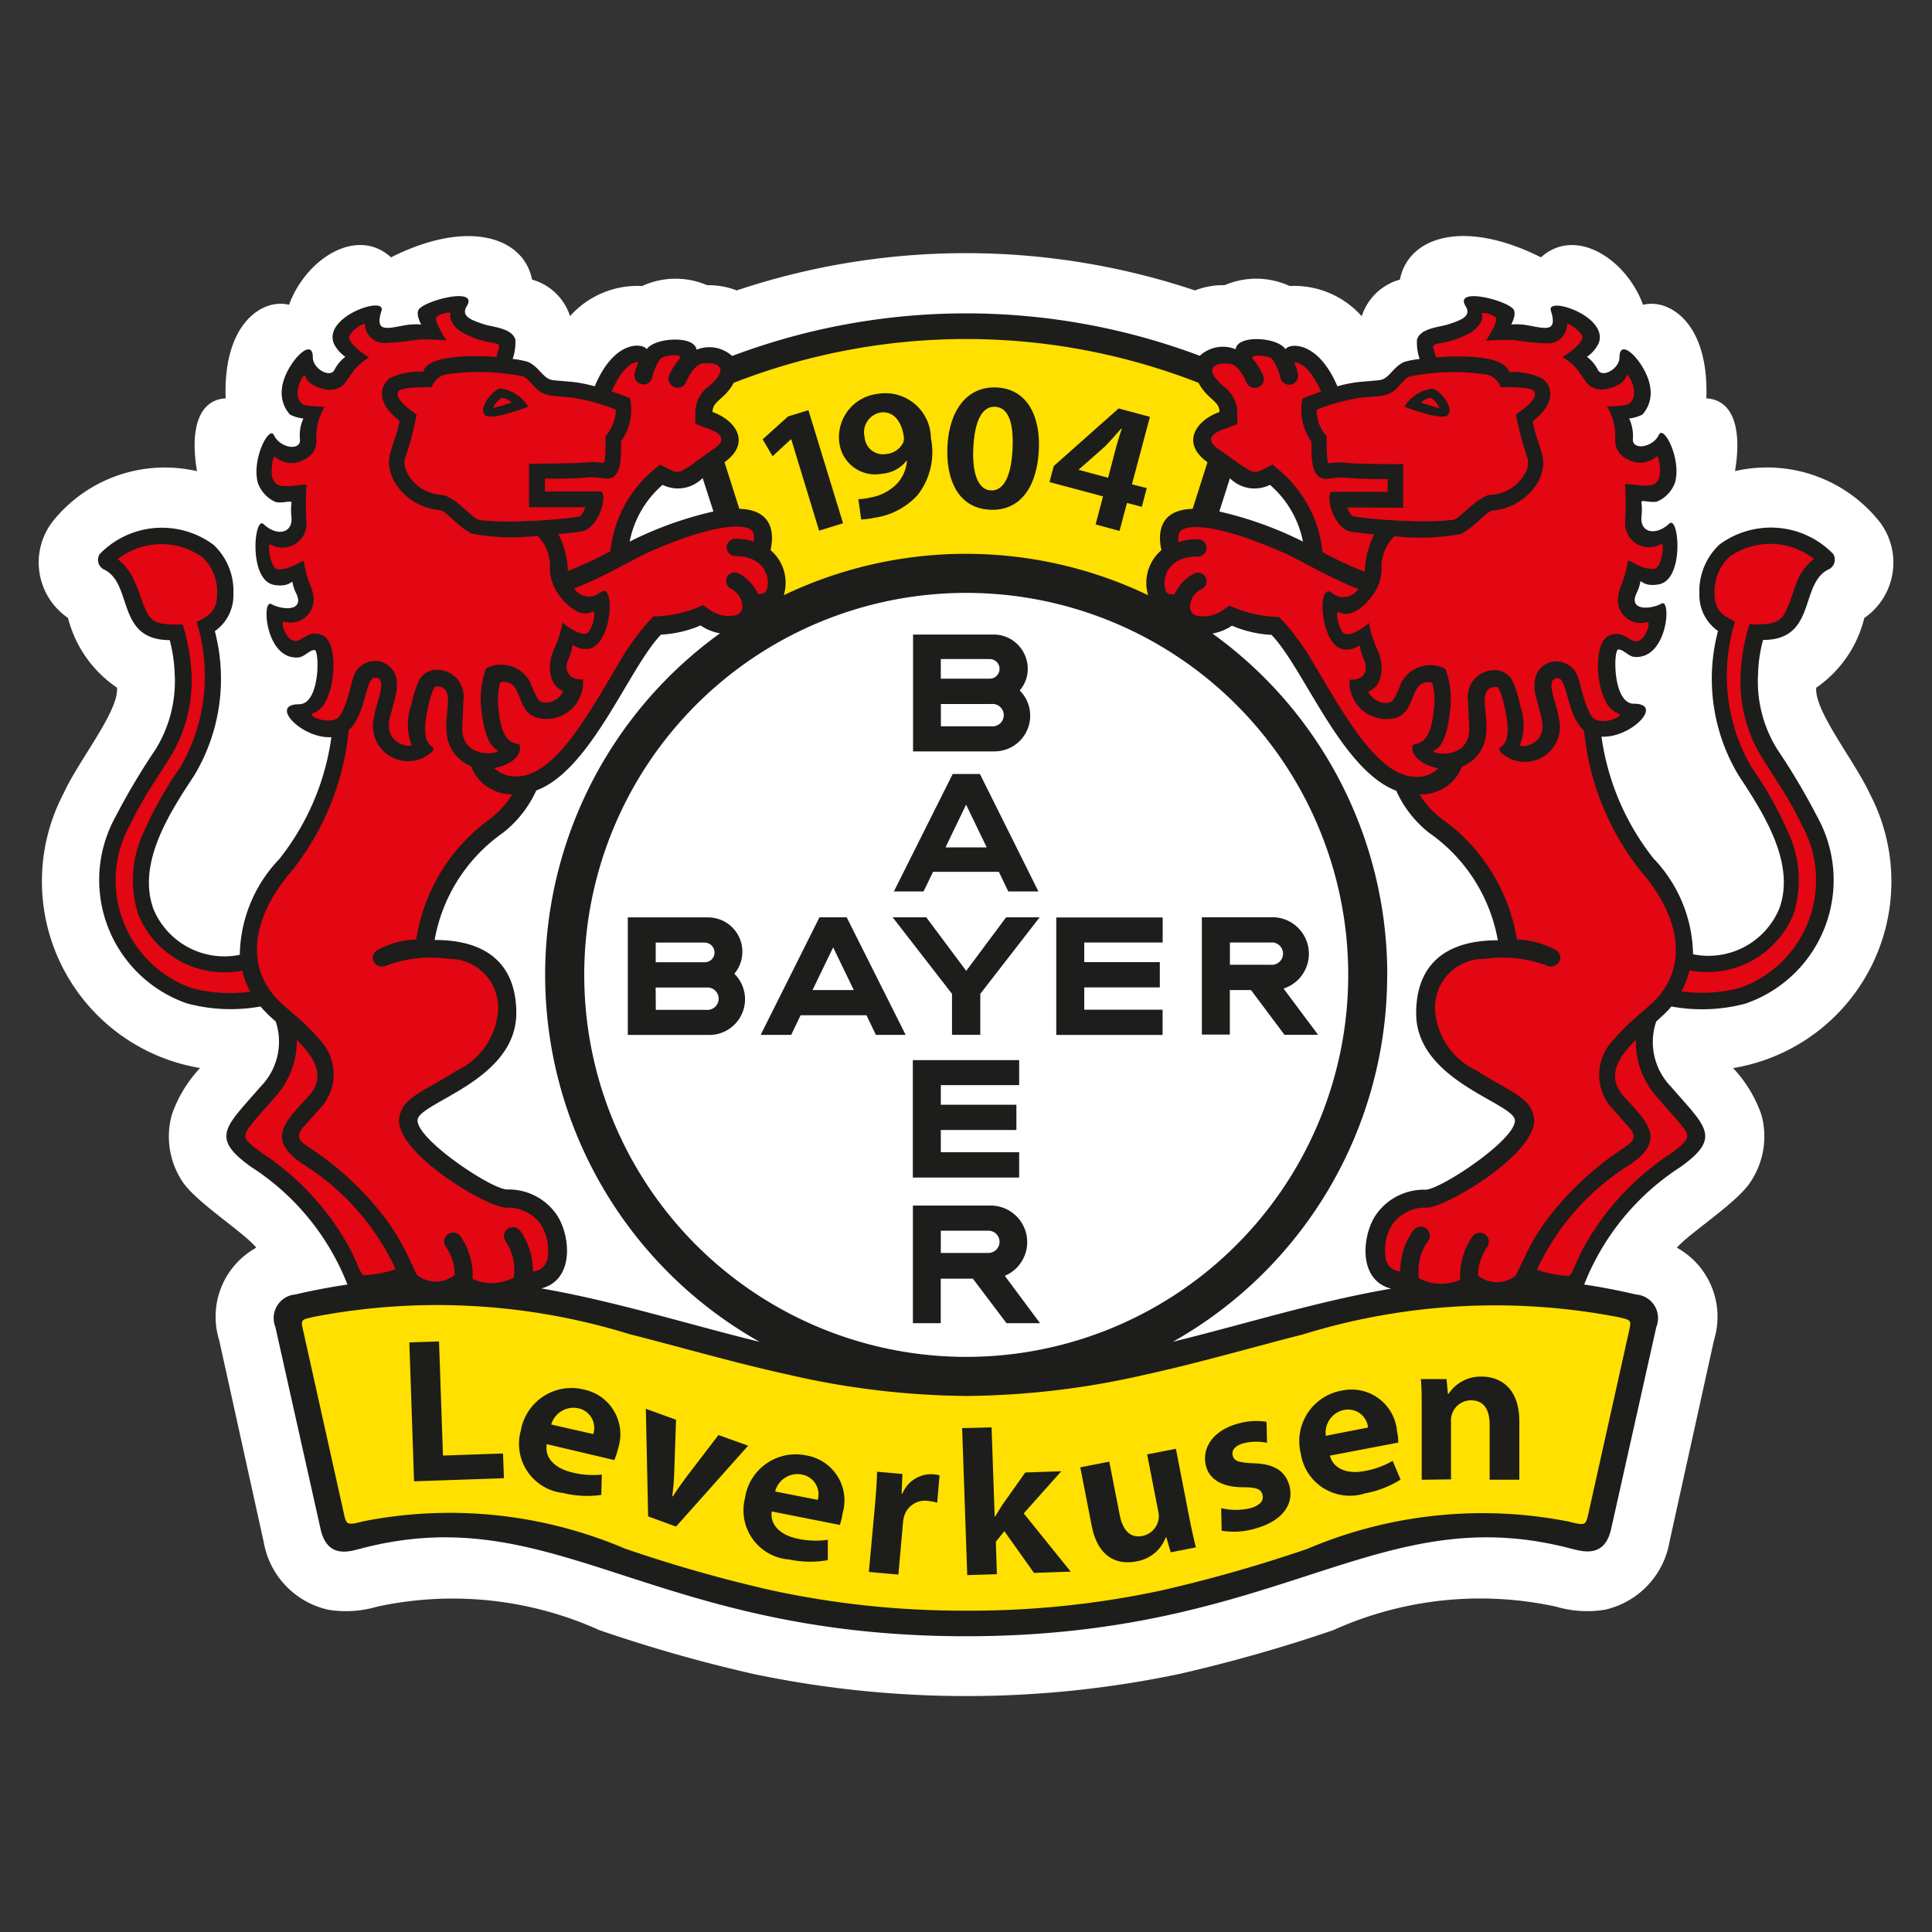
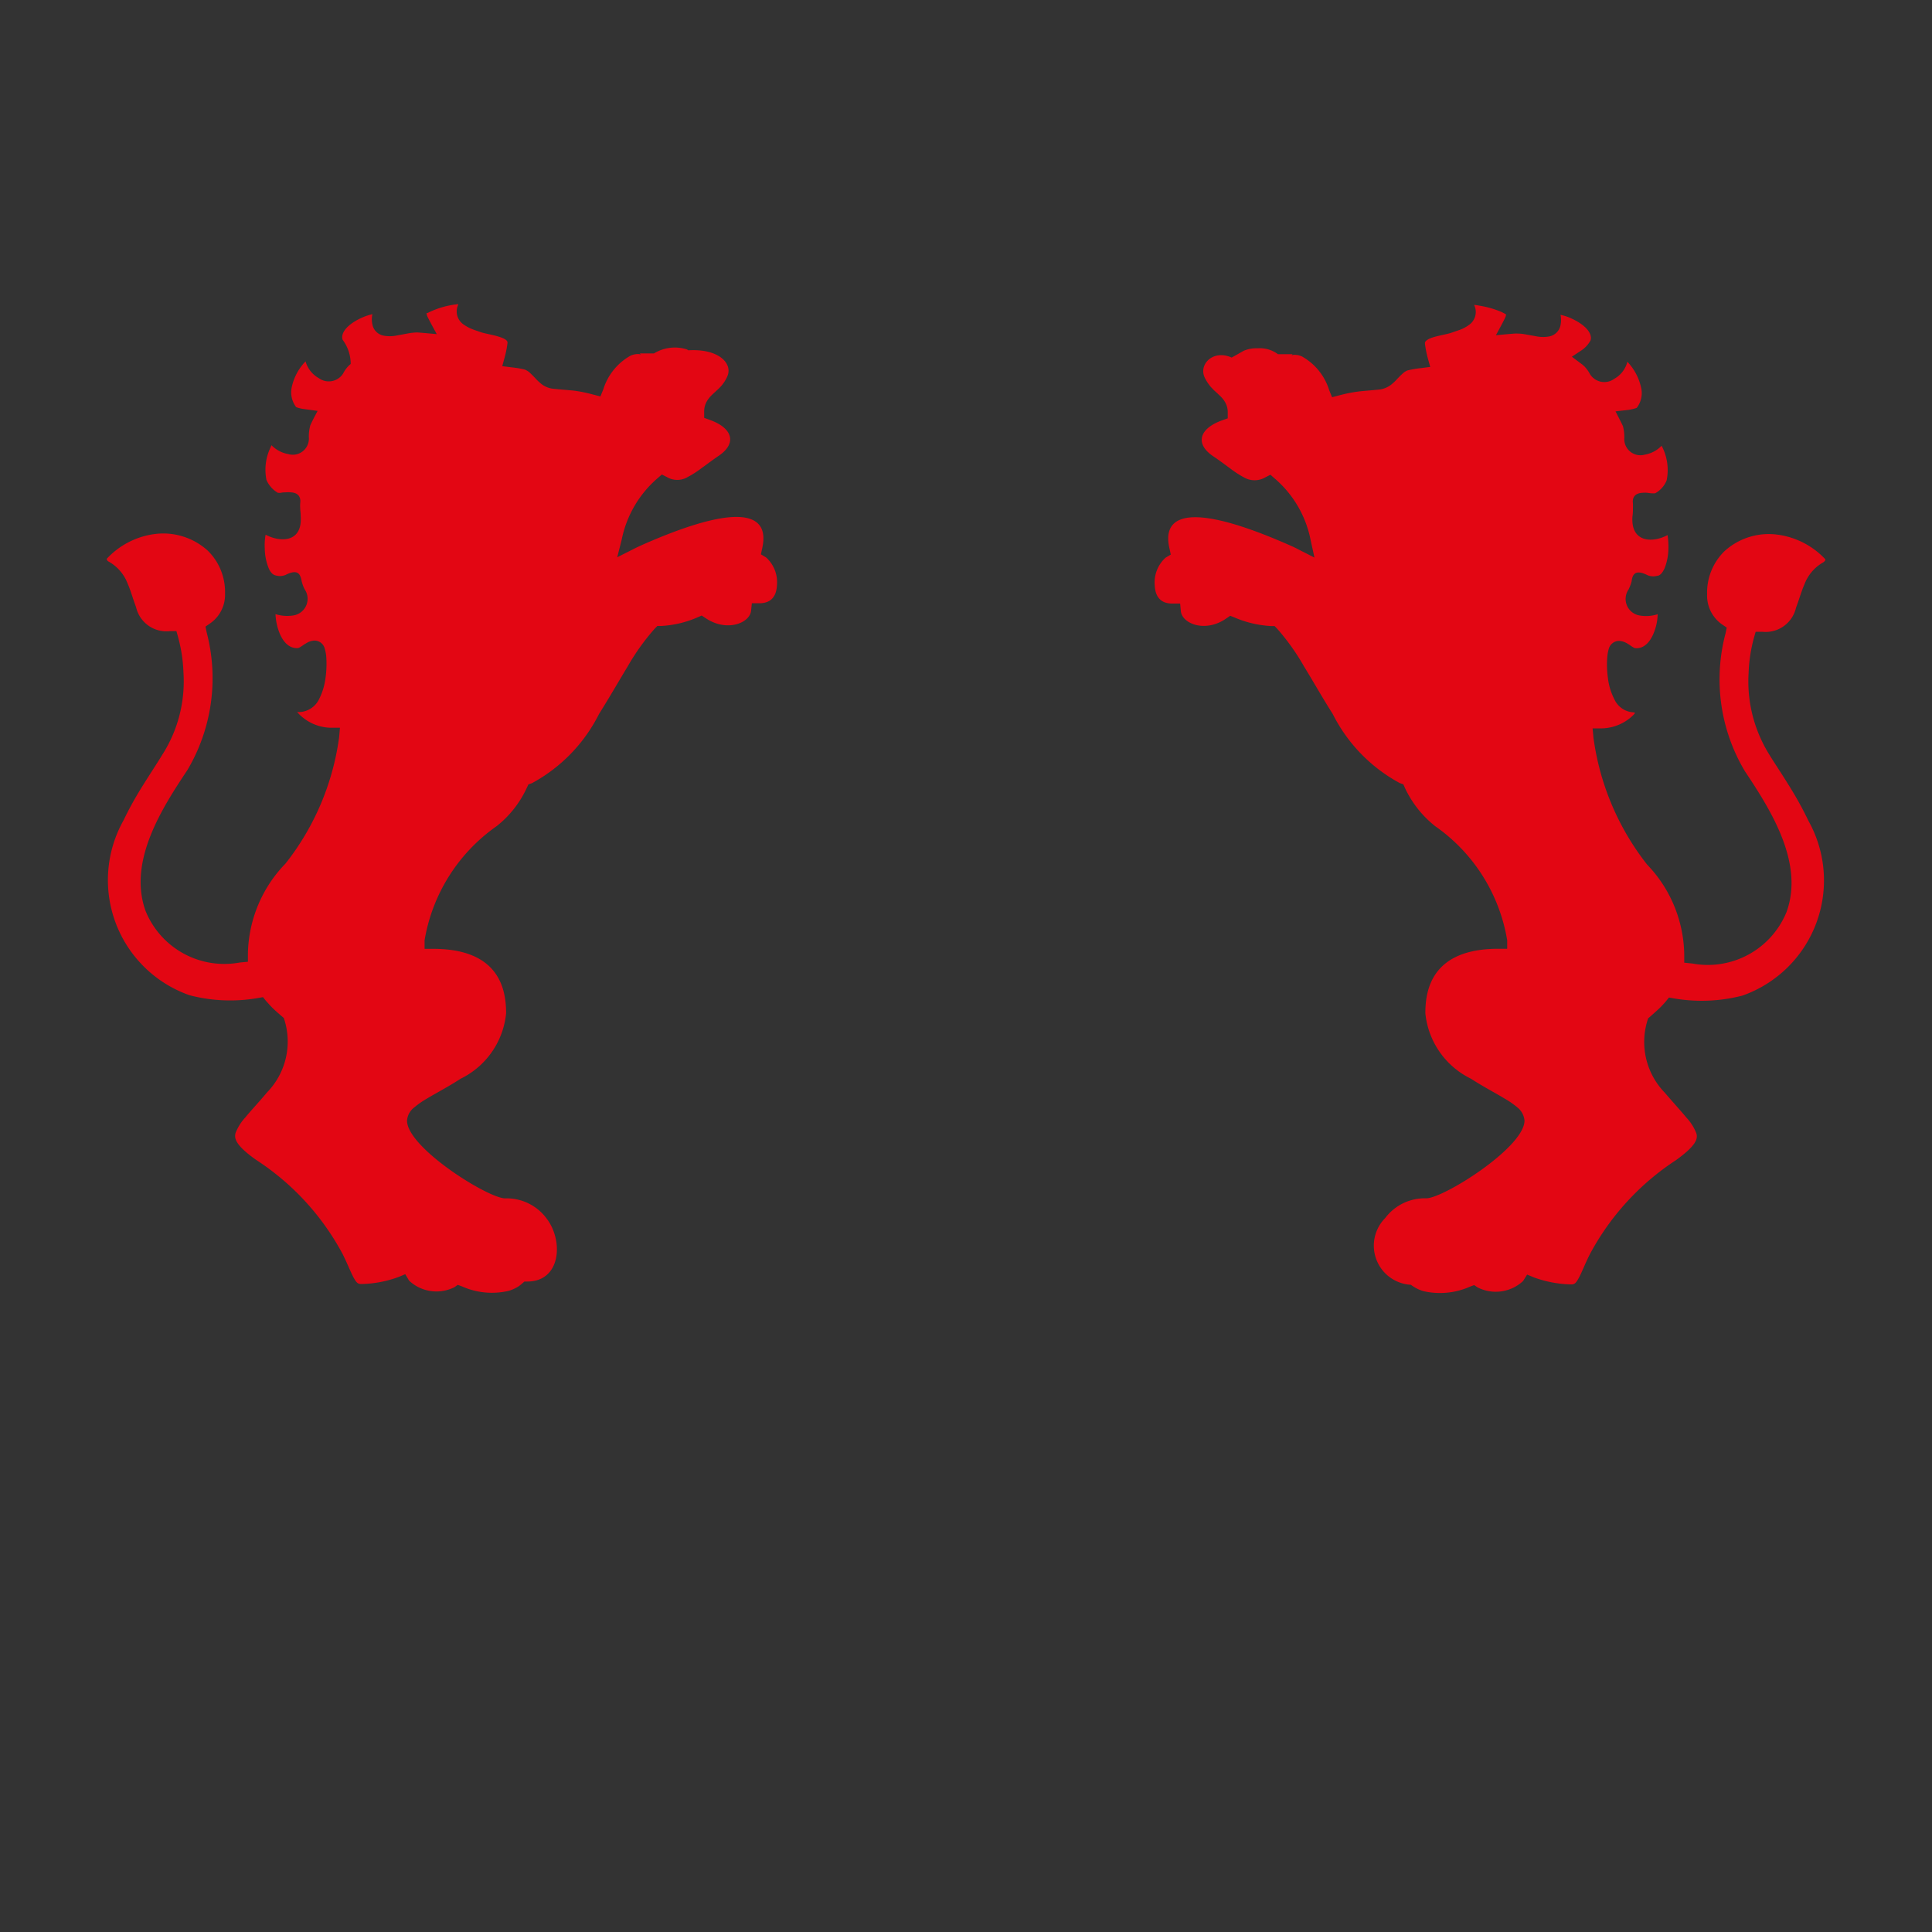
<svg xmlns="http://www.w3.org/2000/svg" data-name="Grafik" width="25" height="25" viewBox="0 0 25 25">
  <rect x="0" y="0" width="25" height="25" fill="#333333" stroke="none" />
  <defs>
    <clipPath>
      <path d="M46.279 6.352v3.654c.153.065.365.17.515.242l-.009-.051c0-.569.167-.492.549-.656.096-.041.125-.22.279-.233.262-.004.523.044.767.14a.34.34 0 01.163.222c.038.102.229.177.274.298a.522.522 0 01-.251.65c-.159.02-.32.024-.479.011v.278a.973.973 0 000 .108l.117.036c1.462.381 2.896.862 4.292 1.438a.034.034 0 010 .034.039.039 0 01-.028.02c-.087.009-2.326-.506-2.75-.584-.479-.088-.863-.166-1.463-.256v.034c0 .192-.042.192-.204.25l.005.036c.336.045.667.123.988.233.154.103.517-.025.767.32a.803.803 0 010 .555c-.107.146-.218.082-.364.104-.089.012-.133.096-.207.139a.557.557 0 01-.253.025c-.192 0-.253-.168-.384-.261-.065-.045-.143-.015-.215-.034-.108-.029-.179-.152-.274-.202a.334.334 0 00-.241.013c-.534.137-1.1.058-1.577-.22l.012 2.213c-.013.266-.09.524-.224.754a6.544 6.544 0 01-5.562 2.981h-.037a6.52 6.52 0 01-5.562-2.948 1.744 1.744 0 01-.224-.787l.012-2.213a2.095 2.095 0 01-1.577.22.324.324 0 00-.241-.013c-.096.05-.165.174-.273.202-.072.018-.15-.011-.215.034-.135.096-.197.265-.384.261a.586.586 0 01-.253-.025c-.073-.038-.118-.128-.207-.139-.147-.021-.258.042-.364-.104a.803.803 0 010-.555c.253-.345.616-.218.767-.32.321-.11.652-.188.988-.233v-.036c-.163-.056-.205-.055-.204-.25v-.034c-.605.09-.982.168-1.463.257-.423.078-2.663.593-2.75.584 0 0-.049-.011-.025-.055a33.127 33.127 0 014.293-1.438c.038-.01.117-.036.117-.036a.99.99 0 000-.109c-.006-.079 0-.199 0-.277-.16.012-.32.008-.479-.012a.522.522 0 01-.25-.651c.044-.121.234-.197.273-.297a.342.342 0 01.163-.222c.244-.096.505-.143.767-.139.153.013.183.192.278.232.384.164.552.087.549.656l-.008.052c.15-.073.362-.177.514-.243V6.351h11.555z" fill="none" />
    </clipPath>
    <clipPath>
      <path d="M43.229 15.395l.2.348-.133.09-.447-1.528-.108-.192-.499.339.315.543.179-.123-.2-.347.132-.096.446 1.529.107.192.499-.339-.314-.543-.177.127zm1.746-1.482l-.633-.433-.156.268.178.121.043-.075.511.351-.088.152-1.202-.823.088-.153.242.166.113-.192-.184-.127a.276.276 0 00-.297-.017.335.335 0 00-.016.558l1.086.745c.087.063.204.07.297.016a.332.332 0 00.017-.557zm-3.032 1.604l-.176-.628.158-.053.176.628-.158.053zm.182-.762a.203.203 0 00-.192-.154c-.02 0-.04.004-.058.011l-.372.124.535 1.904v.012l.202-.067-.238-.848.169-.057a.202.202 0 00.118-.106.233.233 0 00.014-.166l-.178-.653zm1.028-.999l-.15.162 1.291 1.414.008.009.15-.162-1.29-1.414-.009-.009zm-2.973 1.197l-.169 1.557a.216.216 0 00.175.242l.384.05.024-.228-.374-.048.073-.653.279.036.024-.228-.282-.036.072-.652.375.048.024-.228-.384-.05a.195.195 0 00-.148.045.23.23 0 00-.075.146h.002zm-.607-.437l-.602 1.894.555.208.192-.605-.2-.075-.123.384-.156-.059.532-1.676-.198-.071zm1.448.277l.16 1.997.21-.02-.159-1.997-.211.02z" fill="none" />
    </clipPath>
    <clipPath>
      <path d="M35.526 15.376l.006.01a5.736 5.736 0 004.973 2.646 5.732 5.732 0 004.973-2.643l.006-.01v-.01c.197-.352.281-.755.242-1.156v-1.714h-.303v1.711c.04.346-.03.695-.2.998a5.443 5.443 0 01-4.717 2.504 5.442 5.442 0 01-4.722-2.5 1.646 1.646 0 01-.2-.998v-1.715h-.303v1.715c-.04.401.043.804.239 1.156l.008.006z" fill="none" />
    </clipPath>
    <clipPath>
      <path fill="none" d="M35.45 10.562v-3.4h10.725v3.403l.17.09V6.967H35.28v3.686l.17-.091z" />
    </clipPath>
    <clipPath>
      <path fill="none" d="M35.28 7.582v2.456l.303-.123V7.844h9.844v2.075l.303.121V7.582H35.28z" />
    </clipPath>
    <clipPath>
      <path d="M46.174 12.499v1.64c.041.398-.048.799-.253 1.142l-.007.012-.007.011a5.977 5.977 0 01-5.095 2.558 5.98 5.98 0 01-5.096-2.559l-.007-.011-.007-.011a1.85 1.85 0 01-.253-1.142V12.5h-.171v1.639c-.041.428.057.858.277 1.227l.01.016.01.015a6.145 6.145 0 005.237 2.634 6.147 6.147 0 005.236-2.634l.011-.015.01-.016a2.02 2.02 0 00.276-1.227V12.5h-.171z" fill="none" />
    </clipPath>
    <clipPath>
-       <path d="M40.431 8.196c.343-.001.683.07.996.208-.031.143-.084.28-.156.407a5.56 5.56 0 00-1.175-.014l-.514-.447c.272-.101.559-.153.849-.153z" fill="none" />
-     </clipPath>
+       </clipPath>
    <clipPath>
      <path d="M43.251 12.656c-.224-.039-.432-.114-.654-.157a2.636 2.636 0 00-.159.065 3.19 3.19 0 01-.892.479 4.309 4.309 0 01-2.678.051 3.523 3.523 0 01-.515-.206 3.348 3.348 0 002.163.832h.096a.058.058 0 00.026.005 4.06 4.06 0 001.562-.306 2.467 2.467 0 001.042-.755l.028-.009h-.019z" fill="none" />
    </clipPath>
    <clipPath>
      <path d="M40.813 11.302c.147.211.325.434.447.582.143-.171.256-.366.335-.575.123-.16.275-.295.448-.399a7.849 7.849 0 00-.681-.255 5.13 5.13 0 00-.549.647z" fill="none" />
    </clipPath>
    <clipPath>
      <path d="M38.971 8.811a2.218 2.218 0 00-.615.555l.107.059.072-.061a5.16 5.16 0 01.435-.553z" fill="none" />
    </clipPath>
    <clipPath>
-       <path d="M40.197 10.903a7.9 7.9 0 00-.492-.863s-.53.305-.725.436c0 0-.007.09-.012.233.119.26.176.538.326.938.038.033.07.071.096.114.105.038.225.081.361.123-.004 0 .331-.689.447-.981z" fill="none" />
-     </clipPath>
+       </clipPath>
    <clipPath>
      <path d="M40.038 12.536l1.164-.037.225.756c-.3.202-.626.361-.969.474a2.254 2.254 0 01-.876-.431l.456-.76z" fill="none" />
    </clipPath>
    <clipPath>
      <path d="M38.561 11.884c-.076.027-.149.053-.192.065h-.015a1.6 1.6 0 00.257.317c.091.087.191.163.298.228a.374.374 0 00.059-.046s-.257-.324-.408-.565z" fill="none" />
    </clipPath>
    <clipPath>
      <path d="M38.283 11.916c-.039.006-.096.018-.127 0s.011-.073.026-.106a.195.195 0 01.15-.058.04.04 0 01.015.036.152.152 0 01-.064.127zm-1.312.537a.037.037 0 01-.032-.024c.029-.105.088-.251.006-.357l-.119-.25c.011-.035.05-.04.08-.051.025 0 .047.019.052.043l.139.318a.34.34 0 01-.126.32zm-2.699-.081l-.502.126a.048.048 0 01-.036-.016.085.085 0 01.046-.057c.128-.035.255-.045.384-.07.056-.011.112-.017.169-.019l-.059.036zm3.644-1.941c-.492.07-1.512.211-1.512.211l.069-.032 1.474-.233a.063.063 0 01.044.01c.01.035-.054.041-.075.044zm-1.706-.264a.362.362 0 01.096-.078c.041.01.084.01.125 0 .202-.066.411-.109.622-.128.006.028-.04.032-.059.037-.256.069-.524.128-.783.177v-.01zm3.121 1.8a1.816 1.816 0 01-.278-.303c-.034-.037-.082-.064-.113-.096s-.153-.298-.175-.346l-.029-.014c-.24.012-.479.015-.72.021a2.273 2.273 0 01-.34.011c-.016 0-.019-.013-.016-.027.227-.075.642.044.8-.161.021-.027.017-.075.057-.085a.19.19 0 00.131.028l.02-.028a1.005 1.005 0 00-.173-.419 3.364 3.364 0 00-.745-.694c-.096-.047-.215-.212-.252-.153 0 .02-.009.039-.024.053-.096.018-.091-.155-.217-.228a.64.64 0 00-.438-.083c-.183.049-.359.12-.526.211l-1.075.525c-.169.082-.339.173-.513.246-.041.017-.096.024-.119.071-.013.075.02.15.082.192.111.072.281-.017.384-.059l.017.011c-.078.096-.166.096-.278.121-.088.018-.177.064-.266.088-.121.034-.239.07-.358.107-.05.015-.132.027-.119.096-.017.039-.062.034-.096.04-.39.069-.782.165-1.17.246-.243.05-.484.107-.724.168-.802.202-1.604.397-2.397.635a4.482 4.482 0 00-.525.174c.05.011 1.3-.321 1.485-.364 1.166-.276 2.349-.479 3.531-.68a78.496 78.496 0 013.385-.479c.192-.024.394-.053.59-.071.127-.011.148.031.235.111 0 .054-.234.039-.288.045a.018.018 0 010-.025.326.326 0 00.104-.067l-.013-.028c-.41.034-.825.108-1.231.17-.624.096-1.247.183-1.872.288-.417.072-.829.175-1.247.253v.014c.753-.078 1.496-.253 2.246-.356v.02c-.181.055-.37.082-.554.126-.85.197-1.707.362-2.558.559l.452-.058c.058.034-.014.096.015.163.051.121.149.007.16.068a.179.179 0 01-.055.115c-.342.039-.678.134-1.02.175v.028h.214l.023.018c0 .052-.077.034-.111.04-.121.022-.241.05-.361.072-.268.049-.231.247-.418.293a.097.097 0 00-.046.031c0 .073.096-.035.128.034-.019.075-.062.146-.031.224.009.03.032.055.061.067.161.044.224-.236.325-.288.082-.045.183.056.288 0l.18-.096c.058-.03.145-.181.238-.163.072.014.096.121.217.13.194.02.389.018.582-.005.383-.046.75-.184 1.068-.402-.03-.084-.292-.009-.356 0 .059-.121-.021-.176.044-.205l.269-.025c.079-.007.159-.029.241-.037.082-.009.167 0 .246-.015.049-.007.129-.021.154-.067-.007-.038-.035-.087-.008-.124s.126-.054.178-.072c.069-.024.127-.076.199-.096.082.024.01.147.105.173s.303-.087.361-.017c0 .037-.026.096.011.123.058.045.129.054.192.112.075.076.179.218.147.329-.033.111-.314.245-.417.181-.069-.043-.063-.139-.16-.11-.114.034-.231.041-.345.073-.106.02-.21.048-.312.084-.013.007-.035.028-.021.043.183.023.369.019.551-.012.034-.008.07 0 .096.024.052.059-.066.075-.031.129a.26.26 0 00.252.08c.151-.039.298-.091.44-.154.044-.019.096-.049.137-.063.109-.035.229.022.304-.096a.756.756 0 00.16-.362c0-.106-.069-.174-.108-.266a1.55 1.55 0 01-.082-.228.693.693 0 01.09-.183l.479-.058a.06.06 0 01.038.028c.02.096-.126.203-.177.269-.02.024-.059.088-.05.121.018.053.096-.028.105.033.008.042-.096.109-.082.192s.013.161.082.192c.115.053.125-.038.178-.04.02 0 .053.012.077.012a.807.807 0 00.207-.04c.212-.088.43-.158.654-.208.128.017.199.232.594.244l.02-.031c-.133-.126-.232-.042-.371-.315a.897.897 0 00-.159-.213.025.025 0 010-.017c.003-.006.008-.009.014-.011.238.081.273.444.629.416l.018-.02c-.024-.045-.094-.058-.129-.081h.007zm-3.283.32c.046.005.051-.05.096-.06.078.056.073.151.15.203.049 0 .098-.01.144-.028a.093.093 0 00.062-.078c-.015-.059-.052-.112-.064-.175-.034-.096-.154-.033-.23-.033a.47.47 0 01-.226-.028.089.089 0 00-.047.031.108.108 0 000 .096.153.153 0 00.109.072h.007zm8.756-2.11c-.26-.049-.528-.109-.783-.178-.019-.006-.065-.009-.059-.037.214.018.425.061.629.128a.24.24 0 00.125 0c.036.02.068.047.096.078l-.007.011zm-1.696.254c-.02 0-.084-.009-.074-.044a.072.072 0 01.043-.01l1.474.233.069.031s-1.019-.14-1.512-.21zm.951 1.384a.054.054 0 01.052-.042c.031.01.07.014.081.05l-.119.248c-.082.105-.023.251 0 .357a.033.033 0 01-.031.024.346.346 0 01-.127-.319l.144-.317zm2.803.538c.126.025.252.035.384.071.023.011.04.031.046.056a.042.042 0 01-.036.016l-.517-.125-.057-.036c.058.002.116.008.174.018h.007zm-4.001-.442c-.032.024-.087.011-.127 0a.154.154 0 01-.064-.131.041.041 0 01.016-.036.182.182 0 01.149.057c.008.039.037.075.019.111h.007zm8.499.223c-.792-.238-1.594-.433-2.397-.635-.241-.06-.479-.118-.724-.168-.389-.081-.781-.177-1.171-.246-.035-.006-.081 0-.096-.04.013-.071-.069-.082-.119-.096-.119-.037-.237-.074-.358-.107-.088-.024-.177-.07-.266-.088-.112-.022-.2-.024-.279-.121l.018-.01c.106.04.276.129.384.058a.183.183 0 00.082-.192c-.018-.047-.078-.053-.118-.071-.174-.072-.344-.164-.514-.246-.361-.174-.721-.348-1.079-.524a2.371 2.371 0 00-.526-.211.645.645 0 00-.438.082c-.127.075-.123.247-.217.229a.072.072 0 01-.023-.053c-.038-.058-.157.105-.253.152a3.37 3.37 0 00-.745.695 1.063 1.063 0 00-.175.419l.021.028a.189.189 0 00.131-.028c.039.01.035.058.057.085.156.205.575.086.8.16 0 .014 0 .026-.016.028a2.27 2.27 0 01-.34-.011c-.241-.006-.479-.009-.721-.022l-.028.015a4.809 4.809 0 01-.175.346c-.021.022-.08.061-.114.096-.08.112-.174.214-.278.304-.035.024-.105.036-.121.075l.018.02c.355.028.391-.335.629-.416a.016.016 0 01.013.011.022.022 0 010 .016.88.88 0 00-.16.214c-.138.273-.238.192-.371.316l.021.03c.393-.011.465-.226.593-.244.224.049.443.119.655.208a.767.767 0 00.206.04c.025 0 .057-.013.078-.012.052 0 .062.096.177.04.069-.032.075-.128.082-.192.008-.063-.09-.145-.082-.192.011-.06.088.02.105-.033.011-.033-.03-.096-.05-.122-.052-.064-.199-.175-.177-.268a.06.06 0 01.038-.028l.479.058c.039.056.07.118.09.183a1.674 1.674 0 01-.082.228c-.039.096-.109.159-.108.266a.767.767 0 00.16.361c.075.121.192.063.304.096.045.014.096.044.137.063.142.063.289.115.44.154a.257.257 0 00.253-.081c.035-.053-.082-.069-.031-.128a.097.097 0 01.096-.024c.182.031.368.035.551.012.015-.015-.007-.036-.02-.043a2.053 2.053 0 00-.309-.077c-.114-.032-.232-.039-.345-.073-.096-.029-.091.067-.16.11-.105.064-.384-.064-.418-.181-.035-.117.073-.253.148-.329.058-.059.13-.067.192-.112.036-.029.011-.085.011-.123.057-.07.273.041.361.017.087-.024.025-.149.105-.173.072.019.128.07.199.096.053.018.144.028.178.072.035.044 0 .085-.008.124.025.046.105.06.154.067.08.012.166.007.246.015.081.009.162.031.241.037l.269.025c.064.03-.015.083.044.205-.064-.009-.326-.085-.356 0 .318.218.685.356 1.068.402.193.022.388.024.582.005.119-.01.144-.116.217-.13.096-.018.174.126.238.163s.12.067.18.096c.105.058.206-.043.288 0 .096.056.164.336.324.288a.105.105 0 00.062-.068c.032-.078-.012-.149-.031-.223.03-.069.132.038.128-.035a.114.114 0 00-.047-.031c-.186-.046-.15-.244-.417-.293-.12-.022-.241-.051-.362-.072-.034-.007-.111.011-.11-.04l.023-.018.214-.005-.005-.028c-.342-.041-.678-.136-1.02-.175a.195.195 0 01-.055-.115c.01-.061.109.052.16-.068.03-.07-.042-.129.015-.163.151.018.301.036.451.058-.85-.198-1.707-.362-2.557-.559-.184-.043-.373-.071-.554-.126v-.02c.75.102 1.492.278 2.245.356v-.017c-.416-.078-.829-.18-1.247-.254a61.617 61.617 0 00-1.871-.288c-.408-.061-.82-.135-1.232-.17l-.012.028a.296.296 0 00.103.067.02.02 0 010 .025c-.053-.006-.288.009-.288-.045.087-.081.108-.121.235-.111.197.018.394.046.59.071 1.129.141 2.264.288 3.385.479 1.182.199 2.365.404 3.531.68.185.043 1.438.375 1.485.364-.034-.028-.446-.145-.524-.169h.007zm-1.906.509a.152.152 0 00-.11.105.615.615 0 00.041.151c.035.046.116.031.165.051.011 0 .02-.012.025-.02-.027-.103.012-.251-.12-.288zm-.347-.09c.043.105.201.082.192.035s-.19-.061-.199-.035h.007zm-17.189 0c-.009-.026-.178 0-.192.035s.141.07.185-.035h.007zm.863-2.125c.16-.028.328-.055.479-.096.059-.078.175-.054.258-.081.07.026-.179.218-.209.257a.746.746 0 00-.096.211.29.29 0 00.149.288c.084.035.178.03.258-.012.074-.027.298-.085.32-.163-.021-.057-.4.01-.479-.04-.035-.024.018-.079.029-.105.05-.122.458-.406.487-.517.06-.236-.352-.288-.505-.315-.032-.007-.223-.043-.192-.096 0-.006.074-.07.096-.096l-.018-.02a4.297 4.297 0 00-.56.121.069.069 0 00-.035.04c.043.067-.023.13-.008.199.011.047.192.035.105.123l-.139.018c-.062-.027.018-.088-.055-.104-.058.021-.149.038-.177.096a.213.213 0 00.008.192.279.279 0 00.281.102h.004zm14.736.257c.011.027.064.082.029.106-.075.05-.454-.017-.479.04.021.077.246.136.319.163.08.042.174.046.258.012a.289.289 0 00.15-.288.757.757 0 00-.096-.213c-.03-.038-.278-.23-.208-.256.083.026.199 0 .257.081.16.04.322.072.485.096a.286.286 0 00.281-.096.216.216 0 00.008-.192c-.03-.059-.121-.077-.178-.096-.072.014.009.077-.054.103l-.139-.017c-.088-.088.096-.077.105-.124.015-.068-.052-.131-.008-.198a.065.065 0 00-.036-.04 4.453 4.453 0 00-.559-.121l-.018.02c.017.024.09.086.096.096.029.051-.164.086-.192.096-.154.032-.566.08-.505.316.03.111.438.395.488.517l-.003-.006zm-2.476 1.403a.484.484 0 01-.226.028c-.075 0-.192-.065-.229.033-.013.062-.05.115-.064.176a.097.097 0 00.061.078.42.42 0 00.145.028c.077-.053.072-.148.149-.203.041.011.046.065.096.06a.15.15 0 00.116-.076.108.108 0 000-.096.08.08 0 00-.047-.027zm-13.478.556c-.131.035-.096.183-.121.288 0 .007.015.022.025.019.049-.019.128-.005.165-.05a.718.718 0 00.041-.151.15.15 0 00-.11-.106z" fill="none" />
    </clipPath>
    <clipPath>
      <path d="M42.646 10.04l.08-.114c-.012-.019.012-.01 0-.007l.011-.013a5.007 5.007 0 00-.17-.479c.038.2.063.407.08.614z" fill="none" />
    </clipPath>
    <clipPath>
      <path d="M37.52 13.452l-.524.272-.108-.115h.007l.524-.272.107.115h-.006zm.183-.096l-.233-.247-1.576.829.127.134.697-.362.096.104-.575.298a.292.292 0 00-.096.089l.131.14.009-.013a.224.224 0 01.084-.086l.519-.27c.076-.038.107-.077.103-.121.019.007.04.01.06.01.037 0 .073-.01.105-.028l.492-.257a.156.156 0 00.085-.101.123.123 0 00-.035-.115l.006-.003z" fill="none" />
    </clipPath>
    <clipPath>
      <path d="M38.491 14.968l-.096-.079.31-.332.096.079-.31.332zm-.103.12l-.314.336-.107-.085.317-.34.107.086-.004.004zm.582-.462a.137.137 0 00-.054-.096l-.231-.184-.945 1.011.231.183a.166.166 0 00.222-.014l.288-.304c.045-.048.059-.087.044-.127h.019a.126.126 0 00.096-.047l.294-.316a.132.132 0 00.036-.105z" fill="none" />
    </clipPath>
  </defs>
  <g data-name="Grafik">
    <g data-name="Vordergrund">
-       <path d="M7.375 4.092a1.17 1.17 0 01.934-.391c.266-.122.571-.126.84-.011.131-.002.262.021.384.068a9.356 9.356 0 015.93 0c.122-.047.253-.071.384-.068.269-.115.575-.112.841.011a1.17 1.17 0 01.933.391.72.72 0 01.494-.474c.106-.548.817-.794 1.825-.288.449-.406 1.107.026 1.321.614.33-.084.855.224.819 1.211.335.017.466.37.371.941a1.858 1.858 0 011.88.668.871.871 0 01-.207 1.233 1.54 1.54 0 01-.622.902c-.027.301.495.944.691 1.368a2.447 2.447 0 01-1.767 3.554c.164.174.289.38.367.606.08.291.031.601-.133.854-.169.278-.799.672-.961.864.423.235.623.734.48 1.196l-.576 2.611a1.09 1.09 0 01-.841.879c-.21.033-.424.019-.627-.041a4.615 4.615 0 00-2.882.304c-.651.223-1.314.411-1.984.565a13.412 13.412 0 01-5.529 0 19.244 19.244 0 01-1.984-.565 4.616 4.616 0 00-2.876-.304 1.43 1.43 0 01-.627.041 1.088 1.088 0 01-.841-.879l-.576-2.611a1.02 1.02 0 01.48-1.196c-.158-.199-.788-.592-.961-.864a1.057 1.057 0 01-.132-.855c.078-.226.203-.432.366-.606a2.449 2.449 0 01-1.766-3.554c.192-.424.718-1.066.691-1.368a1.547 1.547 0 01-.634-.902.869.869 0 01-.227-1.209l.016-.023a1.856 1.856 0 011.88-.667c-.096-.572.036-.925.371-.942-.035-.987.49-1.296.82-1.211.215-.588.872-1.021 1.32-.614 1.005-.505 1.717-.258 1.825.288a.722.722 0 01.492.474z" fill="#fff" />
-       <path d="M9.945 20.688a18.202 18.202 0 01-1.891-.54 5.68 5.68 0 00-3.312-.353c-.257.064-.347.062-.403-.199l-.523-2.351c-.047-.218.016-.264.228-.311a8.538 8.538 0 014.13.224c.672.174 1.345.372 2.05.525.748.173 1.513.263 2.281.269a10.486 10.486 0 002.281-.269c.702-.155 1.374-.352 2.05-.523a8.538 8.538 0 014.13-.224c.211.047.276.096.228.312l-.526 2.35c-.058.261-.147.262-.404.199a5.69 5.69 0 00-3.313.354c-.62.213-1.251.393-1.89.54a12.495 12.495 0 01-5.117 0l.003-.003zM9.916 7.213l-.068-.041.017-.078c.045-.206.017-.389-.299-.4h-.079l-.242-.757.065-.047c.218-.155.168-.349-.128-.455l-.075-.026V5.33a.315.315 0 01.128-.244l.041-.037a.504.504 0 00.042-.037.571.571 0 00.075-.107l.019-.036.037-.014a8.36 8.36 0 016.095 0l.038.014.019.036c.02.039.045.074.075.107l.039.04.041.037a.319.319 0 01.13.244v.079l-.075.026c-.295.107-.345.301-.128.455l.066.047-.24.755h-.079c-.317.011-.346.192-.299.4l.017.078-.068.041a.455.455 0 00-.125.453l.083.25-.235-.114a5.356 5.356 0 00-4.619 0l-.236.114.083-.25a.437.437 0 00-.117-.453z" fill="#ffe000" />
      <path d="M21.16 9.222a.301.301 0 01-.022.028.6.6 0 01-.405.175h-.125l.012.125c.081.598.321 1.164.694 1.638.302.313.473.729.48 1.163v.106l.106.011a1.1 1.1 0 001.217-.665c.237-.647-.224-1.35-.539-1.825a2.318 2.318 0 01-.249-1.784l.015-.073-.062-.042a.454.454 0 01-.192-.389.749.749 0 01.225-.558.85.85 0 01.69-.213c.235.032.451.144.614.317a.015.015 0 010 .013s-.007.018-.032.031a.548.548 0 00-.236.277c-.042.096-.072.206-.111.308a.403.403 0 01-.437.31h-.085l-.023.081c-.04.148-.063.299-.068.452-.023.372.071.741.268 1.057.058.096.15.231.244.384.097.153.185.311.263.474a1.58 1.58 0 01-.855 2.26c-.29.075-.593.087-.888.036l-.063-.011-.04.05c-.022.026-.046.052-.071.077s-.084.078-.133.121l-.025.021-.01.031a.942.942 0 00.225.931c.111.13.207.234.282.325a.617.617 0 01.127.202c.019.066.006.152-.265.347a3.325 3.325 0 00-1.114 1.218c-.07.139-.109.25-.154.326-.032.054-.05.063-.088.063a1.484 1.484 0 01-.48-.09l-.089-.037-.053.084a.52.52 0 01-.586.083l-.047-.031-.053.02a.956.956 0 01-.608.057.506.506 0 01-.157-.081.507.507 0 01-.332-.864.641.641 0 01.531-.255c.222 0 1.271-.658 1.271-1.006a.244.244 0 00-.096-.173 1.113 1.113 0 00-.162-.112c-.119-.072-.278-.155-.436-.257a1.059 1.059 0 01-.589-.847c0-.306.086-.834.945-.834h.114v-.11a2.25 2.25 0 00-.934-1.478 1.375 1.375 0 01-.391-.497l-.019-.043-.044-.015a2.073 2.073 0 01-.87-.896c-.133-.209-.255-.426-.372-.616a2.899 2.899 0 00-.346-.486l-.034-.035h-.048a1.392 1.392 0 01-.471-.111l-.055-.022-.05.034c-.274.192-.576.067-.589-.096l-.009-.096h-.102c-.157 0-.221-.096-.227-.239a.431.431 0 01.14-.354l.068-.041-.017-.078c-.043-.192-.121-.775 1.527-.055.046.02.096.042.14.066l.209.106-.05-.229a1.402 1.402 0 00-.463-.793l-.057-.05-.066.034a.275.275 0 01-.277 0 1.311 1.311 0 01-.173-.112c-.068-.05-.142-.106-.227-.163-.233-.158-.181-.355.116-.462l.075-.027V5.34a.263.263 0 00-.047-.156.375.375 0 00-.044-.053l-.044-.042-.043-.039-.04-.042a.566.566 0 01-.079-.12c-.084-.171.106-.37.348-.261l.156-.088a.416.416 0 01.18-.032.39.39 0 01.262.076h.192a.031.031 0 00-.013.015.083.083 0 01.021-.006.227.227 0 01.112.021.754.754 0 01.352.437l.037.09.096-.025c.081-.022.163-.038.246-.049.055-.007.244-.021.288-.028A.313.313 0 0018 4.979a.704.704 0 00.084-.08l.035-.036.032-.03a.199.199 0 01.063-.04c.055-.013.111-.023.167-.029l.126-.016-.034-.123a1.439 1.439 0 01-.034-.175v-.018c.006-.017.027-.043.108-.068s.18-.039.239-.06l.107-.037a.464.464 0 00.112-.06.204.204 0 00.07-.261c.022 0 .053.007.096.014.077.014.153.035.226.064.028.01.054.023.08.038l.012.007a.187.187 0 01-.008.032c-.01.029-.124.237-.124.237s.228-.022.256-.022c.037 0 .075.002.111.008l.162.029c.054.01.109.01.163 0a.184.184 0 00.144-.145.336.336 0 000-.134c.055.012.108.03.158.055.186.089.257.2.23.277a.371.371 0 01-.11.123l-.131.087.136.102.025.022c.03.031.055.066.075.104a.219.219 0 00.314.057.349.349 0 00.168-.22.7.7 0 01.182.355.313.313 0 01-.061.242.566.566 0 01-.115.027l-.159.018s.084.163.096.192c.014.053.02.109.017.164a.209.209 0 00.266.204.394.394 0 00.217-.115.665.665 0 01.065.449.333.333 0 01-.148.166.38.38 0 01-.097-.006.41.41 0 00-.07 0c-.102.006-.13.066-.121.137a.864.864 0 010 .072c0 .025 0 .056-.006.096-.025.344.265.344.454.242a.952.952 0 01.011.177.713.713 0 01-.05.254c-.031.068-.066.096-.096.096a.19.19 0 01-.122-.007c-.148-.075-.192-.023-.206.063 0 .014-.006.029-.011.047a.659.659 0 01-.03.073.217.217 0 00.146.338.485.485 0 00.23-.017.644.644 0 01-.024.164c-.049.178-.144.288-.269.275l-.015-.006a.538.538 0 01-.04-.025.478.478 0 00-.061-.038.218.218 0 00-.096-.025.14.14 0 00-.129.108.517.517 0 00-.018.103c-.007.089-.004.179.008.267.011.098.04.193.085.28a.288.288 0 00.253.167c.005.003.01.005.014.009zM5.929 3.944a.204.204 0 00.073.257.514.514 0 00.111.059c.035.014.071.025.107.038.06.02.154.033.239.06.085.027.103.05.108.068v.013a1.333 1.333 0 01-.034.175l-.034.124.126.016c.057.006.113.015.168.029.023.01.044.023.062.039l.032.031.035.036a.794.794 0 00.084.08c.039.03.084.05.133.059.046.007.234.021.288.027.083.011.165.028.246.05l.096.025.037-.09a.757.757 0 01.352-.437.229.229 0 01.112-.021.083.083 0 01.021.006.031.031 0 00-.015-.015h.187a.517.517 0 01.415-.055c.01.003.02.008.028.015.397-.025.585.175.502.345a.489.489 0 01-.119.161l-.042.039c-.013.012-.031.028-.044.042a.375.375 0 00-.044.053.263.263 0 00-.047.156v.078l.074.027c.298.107.349.304.117.462-.085.058-.158.114-.227.163-.055.042-.113.08-.174.112a.264.264 0 01-.276 0l-.062-.031-.056.049a1.417 1.417 0 00-.463.793l-.058.229.208-.105c.048-.025.096-.046.14-.066 1.648-.721 1.569-.138 1.528.055l-.017.078.068.041c.099.09.151.221.14.354-.006.143-.071.238-.228.238h-.097l-.01.096c-.015.16-.314.282-.589.096l-.05-.033-.055.024a1.363 1.363 0 01-.47.111h-.049l-.036.037a2.913 2.913 0 00-.347.485c-.116.192-.239.406-.371.616a2.076 2.076 0 01-.87.897l-.044.015-.02.042a1.35 1.35 0 01-.391.498c-.497.348-.833.88-.933 1.478v.11h.111c.859 0 .944.527.944.834a1.057 1.057 0 01-.589.847c-.158.103-.317.185-.436.257-.057.033-.111.07-.161.112a.235.235 0 00-.096.173c0 .349 1.049 1.006 1.271 1.006a.641.641 0 01.531.255c.226.288.192.821-.246.821h-.037l-.045.039-.027.021a.512.512 0 01-.13.06.95.95 0 01-.608-.058l-.053-.019-.044.031a.519.519 0 01-.585-.085l-.05-.084-.089.037a1.458 1.458 0 01-.48.09c-.037 0-.057-.01-.088-.063-.044-.075-.084-.185-.154-.326a3.317 3.317 0 00-1.12-1.218c-.271-.192-.283-.28-.265-.347a.638.638 0 01.127-.202c.074-.091.171-.192.282-.325a.942.942 0 00.225-.931l-.01-.031-.025-.021c-.05-.043-.096-.083-.133-.121s-.045-.05-.071-.077l-.04-.05-.063.011a2.08 2.08 0 01-.888-.036 1.579 1.579 0 01-.855-2.26c.078-.163.167-.321.264-.474.096-.153.185-.288.243-.384.2-.315.294-.685.27-1.057a1.985 1.985 0 00-.068-.453l-.023-.083h-.084a.403.403 0 01-.438-.309c-.039-.104-.068-.212-.11-.308a.55.55 0 00-.236-.278c-.025-.012-.031-.025-.032-.03a.015.015 0 010-.013c.162-.174.379-.286.614-.318a.858.858 0 01.69.213c.15.146.231.349.225.558a.45.45 0 01-.192.384l-.061.042.015.074a2.332 2.332 0 01-.25 1.784c-.314.473-.776 1.176-.539 1.825a1.1 1.1 0 001.217.664l.106-.01v-.107c.009-.435.182-.851.486-1.163a3.368 3.368 0 00.694-1.633l.011-.125h-.124a.595.595 0 01-.43-.203h.03a.295.295 0 00.254-.167.84.84 0 00.084-.28c.012-.088.015-.178.009-.267a.519.519 0 00-.019-.103.137.137 0 00-.128-.108.202.202 0 00-.096.025c-.021.012-.042.024-.061.038l-.039.025-.021.009c-.124.011-.22-.096-.268-.276a.747.747 0 01-.025-.163.511.511 0 00.23.017.218.218 0 00.147-.339.466.466 0 01-.042-.122c-.018-.086-.058-.138-.206-.063a.19.19 0 01-.122.007c-.035-.006-.069-.032-.096-.096a.714.714 0 01-.05-.255.753.753 0 01.011-.177c.192.102.48.103.454-.242 0-.044-.006-.074-.006-.096a.445.445 0 010-.073c.009-.07-.02-.132-.122-.137a.397.397 0 00-.069 0c-.017 0-.037 0-.059.006a.254.254 0 01-.039 0 .354.354 0 01-.148-.167.665.665 0 01.044-.401l.021-.048a.4.4 0 00.218.115.208.208 0 00.266-.203.533.533 0 01.017-.164c.008-.029.096-.192.096-.192l-.162-.022a.456.456 0 01-.116-.027.318.318 0 01-.06-.242.685.685 0 01.182-.35.36.36 0 00.171.217.22.22 0 00.307-.048l.007-.01a.397.397 0 01.074-.103l.025-.023a.524.524 0 00-.104-.312c-.028-.077.042-.187.229-.277a.781.781 0 01.156-.055.303.303 0 000 .134c.014.073.071.13.144.144.054.01.109.01.163 0l.162-.03a.76.76 0 01.107-.011c.029 0 .257.022.257.022s-.114-.207-.125-.237a.21.21 0 01-.008-.036h.012a1.112 1.112 0 01.398-.115z" fill="#e30613" />
-       <path d="M1.858 7.826c.079.205.13.268.505.254.064.202.103.411.114.622a1.88 1.88 0 01-.288 1.115c-.058.096-.149.231-.244.384a4.359 4.359 0 00-.257.463 1.48 1.48 0 00.794 2.123c.247.064.504.08.757.045a1.11 1.11 0 01-.105-.272 1.205 1.205 0 01-1.345-.727 1.449 1.449 0 01.063-1.048c.132-.304.295-.594.486-.864a2.358 2.358 0 00.207-1.872c.13-.069.264-.123.264-.36a.61.61 0 00-.192-.48.918.918 0 00-1.094.026.686.686 0 01.214.283c.049.093.079.205.119.308zm4.539 2.113a.389.389 0 00.288.108c.288 0 .576-.277.884-.747.149-.224.288-.466.415-.679.113-.203.247-.394.401-.57l.07-.074c.222-.003.44-.053.641-.147l.103.071c.089.057.195.08.299.064a.115.115 0 00.109-.109.263.263 0 00-.153-.24.112.112 0 01-.045-.151c.027-.05.088-.072.141-.05a.557.557 0 01.256.269c.111.011.122-.05.129-.118.013-.134-.067-.368-.424-.371a.112.112 0 01-.016-.222.684.684 0 01.258.036c.018-.105-.021-.155-.064-.171-.129-.05-.48-.052-1.305.312-.186.083-.576.321-.955.464a.227.227 0 00.337.053c.202-.166.16.684-.151.73a.289.289 0 01-.205-.055.694.694 0 01-.044.162c-.07.134-.041.296.177.288a.472.472 0 01-.611.49c-.268-.096-.158-.504-.458-.454a.865.865 0 00-.024.332c.044.552.264.426.277.488.028.136-.133.258-.328.288h-.002zm.238.34a.566.566 0 01-.539-.364.507.507 0 01-.318-.465c-.025-.248.119-.569-.134-.569-.041 0-.088.192-.109.288-.129.593.158.438.05.564a.455.455 0 01-.745-.451c.02-.178.192-.513.012-.513-.129 0-.112.48-.34.679a3.438 3.438 0 01-.731 1.814c-.535.618-.606 1.255-.178 1.684.063.062.149.134.237.211.104.088.201.184.288.288a.646.646 0 01.008.904c-.075.081-.139.157-.198.221-.138.152-.044.207.077.288.389.256.729.578 1.005.953.086.122.163.25.23.384.056.109.096.209.146.303a.39.39 0 00.488 0 .647.647 0 00-.12-.372.117.117 0 01.192-.133c.113.163.17.36.159.558a.609.609 0 00.533-.019.66.66 0 00-.103-.465.118.118 0 01.022-.164.118.118 0 01.164.022.895.895 0 01.165.527.2.2 0 00.192-.192.626.626 0 00-.096-.425.518.518 0 00-.435-.207c-.25 0-1.394-.679-1.394-1.129a.36.36 0 01.133-.263 1.2 1.2 0 01.181-.127c.118-.071.275-.153.433-.255a.935.935 0 00.532-.745.63.63 0 00-.642-.701 1.626 1.626 0 00-.788.082c-.139.071-.262-.096-.135-.192.156-.087.33-.136.509-.141a2.376 2.376 0 01.966-1.569 1.2 1.2 0 00.277-.309h.004zm-2.794 3.179c.002.279-.103.548-.294.752-.11.128-.208.231-.28.322-.134.168-.143.2.117.384.483.317.88.749 1.153 1.258.106.211.133.331.176.328.092-.006.184-.019.274-.04a.876.876 0 00.132-.041 3.178 3.178 0 00-1.215-1.367c-.449-.316-.231-.523.084-.864.242-.256.077-.512-.145-.731zm3.733-6.894h-.728V6s.576 0 .747-.017a.686.686 0 01.192.006c.011 0 .039 0 .04-.021.01-.108.013-.217.01-.326a.514.514 0 00.133-.342 2.626 2.626 0 00-.55-.153c-.056-.007-.246-.021-.288-.029a.36.36 0 01-.172-.071c-.033-.025-.138-.164-.192-.177a2.923 2.923 0 00-.996-.025.248.248 0 00-.183.166 2.508 2.508 0 00-.324.013c-.085.018-.116.023-.118.082 0 .096.246.258.246.258a3.885 3.885 0 01-.145.551c-.02.056-.021.102.028.214a.539.539 0 00.451.276c.162.025.367.282.468.323.197.022.396.027.595.015.236-.005.471-.025.705-.058.033-.008.065-.078.082-.118v-.005zm-.62.369a2.813 2.813 0 01-.854-.029c-.2-.109-.315-.288-.414-.304a.75.75 0 01-.597-.393c-.131-.303 0-.362.082-.762-.288-.219-.272-.428-.129-.551a.87.87 0 01.435-.084c.05-.204.565-.216.947-.192l.026-.096c.016-.054.016-.068-.067-.085a1.2 1.2 0 01-.404-.137c-.108-.062-.17-.175-.15-.231s-.164 0-.182.036c-.032.059.13.299.13.299a3.578 3.578 0 00-.359-.011c-.148.025-.298.04-.448.045a.25.25 0 01-.247-.234c.008-.057-.213.096-.207.165.006.05.079.14.259.258-.315.183-.236.407-.507.418-.08 0-.288-.059-.315-.175-.014-.069-.162.192-.075.32.046.068.096.061.321.076a.771.771 0 00-.106.414.26.26 0 01-.157.267.323.323 0 01-.376-.034c-.032-.032-.061.204-.034.274s.066.107.179.103c.169 0 .265-.039.262-.007-.012.16-.012.32 0 .48a.312.312 0 01-.467.282c-.05-.027 0 .311.089.321.175.017.336-.142.344-.096.042.274.103.303.12.434a.297.297 0 01-.368.342c-.075-.032.022.302.177.24.054-.021.127-.087.199-.087.113 0 .182.039.228.186.03.131.034.268.012.401a.837.837 0 01-.096.305.287.287 0 01-.149.136c-.104.027.168.15.303.072.109-.063.192-.48.212-.532a.295.295 0 01.274-.214.28.28 0 01.281.213.51.51 0 01-.006.233c-.012.057-.071.267-.078.301-.075.364.324.377.281.332a.75.75 0 010-.512c.021-.107.053-.211.096-.311a.258.258 0 01.218-.142.346.346 0 01.36.394c0 .061-.016.315-.016.364 0 .429.544.319.451.278s-.172-.217-.204-.53a1.1 1.1 0 01.063-.524.422.422 0 01.569.178l.007.014a.891.891 0 00.107.222c.089.074.271 0 .313-.121-.198-.075-.207-.36-.113-.55.049-.108.084-.221.106-.338.031.035.217.174.311.143.069-.022.143-.322.07-.28-.158.088-.346-.11-.417-.203a.605.605 0 01-.129-.355.54.54 0 00-.162-.427zm.944.207c.039-.399.229-.768.53-1.033l.113-.096.134.068a.161.161 0 00.174 0c.055-.031.108-.067.158-.107.069-.05.147-.109.233-.166.168-.113.096-.2-.082-.261l-.16-.061v-.127a.426.426 0 01.174-.359c.015-.012.17-.138.148-.224-.028-.104-.241-.069-.241-.069-.096.027-.172.169-.201.239a.119.119 0 01-.154.065.119.119 0 01-.065-.154.946.946 0 01.147-.228c-.005-.05-.197-.033-.256.011a.654.654 0 00-.107.23c-.006.064-.063.112-.127.106s-.112-.063-.106-.127c0-.007.002-.014.004-.021a.768.768 0 01.047-.14c-.107-.006-.239.13-.347.378.082.028.162.059.238.089a.702.702 0 01-.115.557c0 .214.013.521-.224.48a.95.95 0 00-.192-.014c-.18.021-.444.017-.57.018v.166h.732c.08.078-.048.48-.254.516-.056.01-.167.022-.305.034.077.149.119.313.124.48.19-.075.374-.162.553-.26l-.004.01zm9.208 0c.179.099.365.185.555.26.004-.169.046-.335.123-.486a4.179 4.179 0 01-.305-.034c-.207-.036-.333-.438-.254-.516h.732v-.166c-.19.004-.38-.002-.57-.018a.95.95 0 00-.192.014c-.238.036-.224-.27-.224-.48a.694.694 0 01-.115-.557c.076-.031.157-.061.238-.089-.108-.249-.24-.384-.347-.378.02.045.036.092.047.14.017.062-.019.127-.081.144s-.127-.019-.144-.081l-.004-.021a.637.637 0 00-.107-.23c-.06-.043-.252-.06-.256-.011a.885.885 0 01.143.228.116.116 0 11-.215.089c-.029-.069-.105-.212-.201-.239 0 0-.213-.034-.241.069-.022.085.133.209.148.224a.427.427 0 01.174.359v.128l-.162.06c-.182.062-.249.148-.082.261.086.058.164.116.233.166.05.038.103.072.158.103a.159.159 0 00.175 0l.134-.068.113.096c.302.264.493.633.533 1.032h-.006zm.944-.207a.546.546 0 00-.172.433.6.6 0 01-.129.354c-.071.096-.259.288-.417.203-.073-.041 0 .257.07.28.096.032.28-.109.311-.143.021.117.057.23.106.338.096.192.085.48-.113.55.042.118.225.192.313.121a.91.91 0 00.107-.222.423.423 0 01.564-.198l.012.006c.064.167.086.347.063.524-.031.313-.096.48-.204.53-.096.041.451.152.451-.278 0-.05-.015-.304-.016-.364a.347.347 0 01.361-.395.258.258 0 01.217.142c.043.1.075.204.096.311a.75.75 0 010 .512c-.042.045.357.032.281-.332-.007-.034-.065-.244-.078-.301a.51.51 0 01-.006-.233.28.28 0 01.281-.213.297.297 0 01.274.214c.023.057.104.469.212.532.134.079.407-.045.303-.072a.29.29 0 01-.149-.136.87.87 0 01-.096-.305 1.004 1.004 0 01.012-.401c.046-.147.115-.186.228-.186.071 0 .145.066.199.087.155.061.25-.272.177-.24a.295.295 0 01-.365-.352c.016-.132.077-.16.12-.434.007-.046.169.113.343.096.096-.01.14-.347.089-.321a.312.312 0 01-.467-.282c.012-.16.012-.32 0-.48 0-.033.096 0 .263.007.111 0 .151-.034.178-.103s0-.306-.034-.274a.324.324 0 01-.376.034.263.263 0 01-.157-.267.762.762 0 00-.106-.414c.226-.014.274-.008.321-.076.088-.13-.06-.389-.074-.32-.023.115-.236.177-.316.175-.271-.012-.192-.234-.507-.418.181-.118.254-.207.259-.258s-.21-.218-.201-.161a.25.25 0 01-.244.241c-.15-.005-.3-.02-.448-.045-.12-.003-.24 0-.359.011 0 0 .161-.24.131-.299-.018-.035-.207-.096-.183-.036s-.041.168-.15.231c-.126.07-.262.116-.404.137-.084.017-.084.032-.067.085.009.027.018.063.027.096.384-.029.896-.016.946.192.15-.01.3.018.435.084.143.123.156.332-.129.551.078.4.213.459.082.762a.753.753 0 01-.597.393c-.096.019-.213.192-.414.304a2.911 2.911 0 01-.854.029l-.002-.007zm-.618-.368c.017.04.05.11.082.118.234.033.469.052.705.058.198.011.397.006.595-.015.096-.04.305-.297.468-.323a.539.539 0 00.452-.276.256.256 0 00.027-.214 3.885 3.885 0 01-.145-.551s.251-.158.246-.258c0-.059-.034-.063-.118-.082a2.363 2.363 0 00-.326-.01.248.248 0 00-.18-.165 2.85 2.85 0 00-.996.025c-.055.012-.16.152-.192.177a.36.36 0 01-.171.071c-.046.008-.237.022-.288.029-.19.03-.375.081-.553.152a.502.502 0 00.13.346c-.004.109 0 .217.01.326 0 .017.03.023.04.021a.686.686 0 01.192-.006c.173.02.747.017.747.017v.565l-.724-.004zm3.733 6.894c-.223.219-.389.474-.145.739.313.339.532.547.084.864a3.175 3.175 0 00-1.216 1.367.775.775 0 00.132.041c.09.021.182.035.274.04.044 0 .071-.116.177-.328a3.448 3.448 0 011.153-1.258c.259-.192.249-.221.117-.384-.073-.09-.17-.192-.28-.322a1.086 1.086 0 01-.294-.761zm-2.796-3.179c.074.119.168.223.278.309.525.369.879.935.982 1.569.178.005.353.054.509.14.127.09 0 .262-.135.192a1.625 1.625 0 00-.788-.082.63.63 0 00-.642.701.935.935 0 00.533.744c.158.103.315.184.433.255.064.037.124.079.181.127.08.065.128.161.132.263 0 .449-1.143 1.129-1.393 1.129a.52.52 0 00-.435.207.622.622 0 00-.096.426.2.2 0 00.192.192.891.891 0 01.166-.526.118.118 0 01.162-.035.118.118 0 01.024.177.667.667 0 00-.111.473.61.61 0 00.534.019.886.886 0 01.158-.558c.037-.053.109-.066.162-.03s.066.109.03.162a.653.653 0 00-.119.372.39.39 0 00.487 0c.047-.096.096-.192.146-.303.067-.134.144-.262.231-.384a3.957 3.957 0 011.004-.953c.121-.085.216-.139.077-.288-.059-.064-.124-.14-.197-.221a.647.647 0 01.008-.905c.088-.104.184-.201.288-.288.087-.078.174-.15.237-.212.428-.428.357-1.066-.178-1.683a3.453 3.453 0 01-.731-1.814c-.228-.2-.211-.679-.34-.679-.181 0-.008.335.012.512a.454.454 0 01-.745.452c-.108-.125.178.029.05-.564-.02-.096-.067-.288-.109-.288-.254 0-.11.321-.134.569a.503.503 0 01-.315.465.565.565 0 01-.547.357zm.238-.34c-.192-.034-.355-.156-.328-.288.012-.061.231.064.277-.489a.846.846 0 00-.025-.332c-.301-.05-.192.356-.457.455a.48.48 0 01-.612-.491c.218.012.247-.149.178-.283a.65.65 0 01-.045-.162.295.295 0 01-.207.054c-.311-.045-.352-.896-.151-.73a.228.228 0 00.338-.053c-.376-.144-.768-.384-.955-.464-.827-.365-1.177-.363-1.304-.313-.044.016-.084.066-.065.172a.668.668 0 01.258-.037.111.111 0 01-.016.222c-.355 0-.435.237-.423.371.007.069.017.129.128.118a.566.566 0 01.256-.269.111.111 0 01.096.201.26.26 0 00-.152.24c.004.059.05.105.109.109a.44.44 0 00.3-.065l.102-.07c.201.094.42.144.642.147l.07.073c.153.175.287.366.4.57.129.213.266.454.416.679.311.471.597.747.884.747a.381.381 0 00.288-.108l.002-.003zm4.54-2.113c.039-.105.069-.215.112-.313a.67.67 0 01.214-.282.918.918 0 00-1.094-.027.612.612 0 00-.192.48c0 .237.134.288.264.36a2.36 2.36 0 00.207 1.873c.191.271.354.561.486.864.151.33.174.704.063 1.049a1.206 1.206 0 01-1.345.726 1.11 1.11 0 01-.105.272c.253.034.51.019.757-.045a1.479 1.479 0 00.794-2.123 4.543 4.543 0 00-.257-.463c-.096-.153-.185-.288-.244-.384a1.876 1.876 0 01-.282-1.114 2.48 2.48 0 01.113-.622c.376.014.427-.048.506-.253v.002zM12.501 20.842c.852.004 1.701-.084 2.534-.263a18.824 18.824 0 001.88-.536 5.786 5.786 0 013.373-.356c.231.057.231.057.269-.115l.523-2.35c.031-.139.031-.14-.142-.179a8.42 8.42 0 00-4.077.224c-.677.173-1.35.37-2.054.524-.756.175-1.529.266-2.305.273-.776-.008-1.549-.1-2.305-.277-.704-.155-1.376-.352-2.054-.524a8.42 8.42 0 00-4.077-.224c-.175.038-.175.039-.143.179l.523 2.35c.037.171.037.172.269.115a5.782 5.782 0 013.372.356c.617.212 1.245.391 1.881.536.832.181 1.682.27 2.534.267zm-2.674-3.48a5.449 5.449 0 01-.51-9.167.63.63 0 01-.252-.102c-.162.07-.336.11-.512.119-.418.435-.904 1.753-1.614 2.017a1.462 1.462 0 01-.426.544 2.154 2.154 0 00-.889 1.39c.948 0 1.057.609 1.057.945 0 .886-1.278 1.158-1.278 1.39 0 .255.961.894 1.16.894a.754.754 0 01.619.297c.197.251.272.869-.177.983.96.167 1.867.456 2.823.691zm8.123-4.747a5.445 5.445 0 01-2.772 4.747c.955-.234 1.863-.523 2.824-.687-.449-.112-.374-.731-.178-.982a.755.755 0 01.62-.298c.192 0 1.159-.639 1.159-.894 0-.231-1.278-.504-1.278-1.39 0-.336.108-.944 1.057-.944a2.154 2.154 0 00-.889-1.39 1.455 1.455 0 01-.426-.545c-.71-.268-1.196-1.586-1.614-2.017a1.483 1.483 0 01-.512-.119.639.639 0 01-.252.102 5.436 5.436 0 012.262 4.416zm-10.39 0a4.943 4.943 0 104.943-4.943 4.943 4.943 0 00-4.943 4.941v.002zm8.356-6.429l-.138.433a4.753 4.753 0 011.082.389 1.3 1.3 0 00-.427-.734.448.448 0 01-.52-.088h.003zm-6.684.433l-.14-.433a.447.447 0 01-.518.088c-.22.19-.37.448-.426.734a4.766 4.766 0 011.081-.389h.003zm6.278-1.665a8.262 8.262 0 00-6.016 0c-.115.215-.274.231-.274.377.314.113.496.408.155.65l.192.603c.423.013.455.303.404.535a.554.554 0 01.171.583 5.457 5.457 0 014.715 0 .555.555 0 01.172-.583c-.052-.232-.019-.522.404-.535l.192-.603c-.342-.242-.16-.537.155-.65.002-.145-.156-.16-.271-.377zm-6.03-.35a8.595 8.595 0 016.045 0 .44.44 0 01.464-.085c.023-.192.544-.157.645 0 .048-.079.418-.117.672.48.086-.025.174-.043.262-.054.054-.007.24-.02.288-.027.125-.02.175-.18.322-.237a1.25 1.25 0 01.192-.036.642.642 0 01-.034-.25c.044-.153.3-.161.417-.202.135-.046.297-.096.212-.231-.158-.258.553-.071.622.045.039.065-.032.192-.032.192a.822.822 0 01.192.007c.233.038.416.113.321-.186-.061-.192.747.069.62.419a.446.446 0 01-.153.178c.06.045.109.104.143.171.057.107.278-.017.278-.163 0-.299.372.111.399.399a.413.413 0 01-.103.341.482.482 0 01-.171.05.527.527 0 01.048.268c-.006.149.26.108.337-.057.063-.135.296.32.208.62a.423.423 0 01-.231.244c-.087.019-.207-.027-.203.007a.771.771 0 010 .192c-.015.213.192.243.36.087.124-.119.203.729-.138.786-.201.035-.229-.069-.237-.03a.52.52 0 01-.048.144c-.108.228.179.213.324.134.13-.07.078.726-.352.69-.081-.007-.139-.096-.207-.096s-.075.702.199.702c.399 0-.04.449-.418.426.08.576.312 1.119.672 1.575.322.334.505.777.513 1.241a.993.993 0 001.116-.591c.214-.585-.203-1.234-.527-1.724a2.426 2.426 0 01-.266-1.868.565.565 0 01-.241-.48.83.83 0 01.258-.637 1.12 1.12 0 011.474.121.14.14 0 01-.071.204c-.364.192-.146.908-.837.908-.038.139-.06.283-.064.427-.023.35.065.699.253.996.187.278.358.567.512.864a1.69 1.69 0 01-.933 2.42 2.194 2.194 0 01-.954.036c-.025.03-.052.059-.08.086-.034.034-.075.07-.117.109a.827.827 0 00.192.843c.449.52.661.652.125 1.037a3.204 3.204 0 00-1.249 1.523c.219.032.442.075.672.129a.306.306 0 01.262.419l-.585 2.615c-.086.384-.374.288-.512.256-2.515-.666-3.728 1.132-7.838 1.132s-5.323-1.798-7.838-1.132c-.138.036-.426.131-.512-.256l-.585-2.615a.307.307 0 01.261-.42c.23-.054.454-.096.672-.128a3.19 3.19 0 00-1.249-1.524c-.536-.384-.324-.517.124-1.036a.83.83 0 00.197-.844 1.843 1.843 0 01-.197-.194 2.185 2.185 0 01-.955-.041 1.691 1.691 0 01-.922-2.413 8.73 8.73 0 01.513-.864c.187-.297.275-.646.253-.996a1.925 1.925 0 00-.064-.427c-.692 0-.474-.714-.838-.908a.14.14 0 01-.069-.204 1.12 1.12 0 011.474-.121.818.818 0 01.257.637.564.564 0 01-.24.48c.166.633.07 1.307-.267 1.868-.324.49-.742 1.139-.527 1.729a.994.994 0 001.117.591c.008-.464.191-.907.513-1.241.361-.456.593-1 .672-1.575-.377.023-.816-.426-.418-.426.275 0 .266-.702.2-.702s-.127.088-.208.096c-.429.036-.48-.76-.351-.69.145.079.43.096.324-.134a.49.49 0 01-.049-.144c-.008-.039-.036.064-.237.03-.34-.057-.261-.905-.137-.786.162.156.376.126.36-.087a.771.771 0 010-.192c0-.034-.116.012-.203-.007a.427.427 0 01-.231-.244c-.087-.301.144-.756.208-.62.077.164.342.207.336.057a.52.52 0 01.044-.275.499.499 0 01-.173-.05.417.417 0 01-.104-.341c.027-.288.399-.697.399-.399 0 .146.222.27.279.163a.49.49 0 01.142-.171.444.444 0 01-.152-.178c-.128-.35.681-.615.62-.419-.096.299.087.224.321.186a.824.824 0 01.192-.007s-.072-.129-.033-.192c.07-.116.782-.304.623-.045-.085.137.077.184.212.231.116.04.372.049.417.202a.685.685 0 01-.035.25c.065.006.129.018.192.036.147.058.197.217.322.237.045.007.231.02.288.027.088.012.175.03.26.054.249-.601.62-.563.672-.48.102-.152.622-.183.645.006a.44.44 0 01.458.079zm4.475 1.475l.384.103.096-.367c.023-.087.05-.175.081-.267h-.009c-.075.083-.137.156-.211.231l-.339.299-.002.002zm.531.791l-.309-.084.096-.363-.693-.185.056-.208.839-.745.405.109-.233.873.192.049-.064.242-.192-.05-.097.363zm-1.667-.524c.165.009.265-.176.283-.532s-.059-.541-.224-.55-.264.172-.283.523.069.55.223.558zm-.014.249c-.391-.02-.566-.365-.545-.818s.245-.783.639-.763.566.372.543.814c-.025.465-.233.788-.637.768zM11.39 5.339a.259.259 0 00-.205.303c0 .005.002.01.003.014a.238.238 0 00.253.222l.027-.003a.27.27 0 00.22-.149.16.16 0 00.007-.075c-.023-.173-.117-.339-.305-.313zm-.247 1.378l-.036-.258a.78.78 0 00.16-.022.63.63 0 00.311-.15.484.484 0 00.158-.328h-.004a.443.443 0 01-.316.171.468.468 0 01-.55-.369l-.006-.036a.565.565 0 01.494-.628l.014-.002a.589.589 0 01.678.577.9.9 0 01-.172.734.937.937 0 01-.558.294 1.109 1.109 0 01-.172.022l-.002-.004zm-.544.15l-.36-1.182h-.005l-.237.219-.128-.219.328-.296.264-.081.448 1.463-.31.096zM6.489 5.15a.287.287 0 00-.109.132c.043-.011.147-.042.241-.073a.222.222 0 00-.134-.061v.002zm.345.113s-.473.186-.557.109c-.096-.091.111-.343.2-.343a.489.489 0 01.356.231v.002zm11.339 0a.494.494 0 01.358-.233c.087 0 .3.252.2.343-.086.075-.559-.111-.559-.111v.002zm.345-.113a.22.22 0 00-.132.059c.096.031.199.063.241.073a.294.294 0 00-.11-.134v.002zm-.121 13.998v-.895c0-.159 0-.294-.011-.408h.332l.018.192h.008a.496.496 0 01.427-.224c.252 0 .489.159.489.576v.758h-.384v-.71c0-.192-.071-.317-.242-.317a.259.259 0 00-.258.274v.749l-.379.005zm-13.039.02l-.061-1.797.384-.013.051 1.477.777-.027.012.32-1.163.04zm2.594-.274l-.877-.207c-.032.192.126.319.328.366.125.032.255.041.384.028l-.006.263a1.295 1.295 0 01-.496-.025.64.64 0 01-.545-.81.665.665 0 01.771-.538l.046.01a.591.591 0 01.439.769.798.798 0 01-.047.143l.003.002zm-.82-.461l.545.124a.26.26 0 00-.17-.328l-.022-.006a.302.302 0 00-.352.208v.002zm1.226-.203l.39.141-.023.667a3.214 3.214 0 01-.026.324h.008c.058-.089.116-.171.187-.266l.403-.527.384.138-.933 1.047-.361-.132-.03-1.392zm2.511 1.503l-.883-.175c-.025.192.137.314.342.354a1.1 1.1 0 00.384.013v.263a1.28 1.28 0 01-.497-.008.638.638 0 01-.576-.789.664.664 0 01.797-.557.59.59 0 01.466.753.793.793 0 01-.034.144zm-.834-.432l.547.107a.261.261 0 00-.181-.322l-.025-.006a.299.299 0 00-.346.221h.005zm1.208 1.04l.079-.864c.017-.192.025-.319.027-.433l.328.029-.01.255h.01a.402.402 0 01.481-.237l-.031.354a.532.532 0 00-.111-.022.28.28 0 00-.318.203.417.417 0 00-.014.086l-.059.663-.38-.034zm1.588-1.87l.04 1.153h.006c.03-.049.065-.107.096-.155l.294-.415.466-.016-.486.545.608.754-.475.016-.384-.54-.11.137.014.42-.384.012-.066-1.902.382-.01zm2.385.276l.171.878c.032.164.062.297.088.398l-.326.064-.056-.192h-.009a.488.488 0 01-.384.31c-.249.048-.499-.057-.576-.474l-.145-.744.375-.073.133.68c.039.204.133.313.297.281a.265.265 0 00.207-.21.232.232 0 000-.091l-.147-.754.373-.073zm.592 1.057l-.006-.288a.828.828 0 00.377 0c.134-.038.177-.103.157-.175s-.078-.096-.248-.096c-.288 0-.436-.112-.48-.266-.065-.231.082-.463.397-.553a.86.86 0 01.384-.028l.006.272a.686.686 0 00-.309.007c-.105.031-.154.091-.134.162s.089.087.267.096c.267.007.407.096.464.283.064.227-.065.454-.431.559a.971.971 0 01-.445.03l.002-.003zm2.285-1.137l-.884.169c.047.183.245.24.448.199.128-.022.251-.066.364-.132l.102.243a1.309 1.309 0 01-.463.179.642.642 0 01-.828-.516.665.665 0 01.532-.815.59.59 0 01.713.523.682.682 0 01.016.15zm-.937-.088l.547-.107a.26.26 0 00-.313-.227.299.299 0 00-.234.332zm-4.982-9.797h.633a.127.127 0 000-.254h-.633v.254zm0 .616h.652a.145.145 0 10.001-.288h-.652v.288zm1.018-.467a.462.462 0 01-.32.792h-1.057V8.211h1.042c.245 0 .442.199.442.444a.428.428 0 01-.107.283v-.009zm.244 2.604h-.389l-.122-.254h-.851l-.123.254h-.384l.761-1.52h.352l.757 1.52zm-.935-1.123l-.266.553h.533l-.267-.553zm.517 1.458h.435l-.768.99v.53h-.366v-.53l-.768-.99h.435l.517.693.516-.693zm2.027 0v.326H14.03v.254h.978v.327h-.978v.288h1.014v.327h-1.376v-1.52h1.377zm1.141.941h-.272v.576h-.362v-1.518h.925a.473.473 0 01.132.923l.447.598h-.435l-.434-.58zm.255-.615h-.526v.288h.525a.145.145 0 10.001-.288zm-4.723 1.195h-.384l-.122-.254h-.852l-.122.254h-.395l.761-1.521h.352l.763 1.521zm-.937-1.132l-.267.552h.534l-.267-.552zm-2.296.192h.634a.125.125 0 00.127-.123v-.003a.129.129 0 00-.127-.128h-.634v.254zm0 .616h.652a.145.145 0 10.001-.288h-.654l.002.288zm1.017-.467a.462.462 0 01-.321.792H8.124v-1.521h1.039a.444.444 0 01.339.73zm3.686 1.117v.324h-1.014v.254h.978v.327h-.978v.288h1.014v.327h-1.376v-1.519h1.376zm-.254 2.353a.144.144 0 00-.144-.145h-.616v.288h.616a.144.144 0 00.144-.142zm-1.121 1.05V15.6h1.015a.473.473 0 01.174.909l.456.613h-.434l-.435-.576h-.416v.576h-.361z" fill="#1d1d1b" />
    </g>
  </g>
</svg>